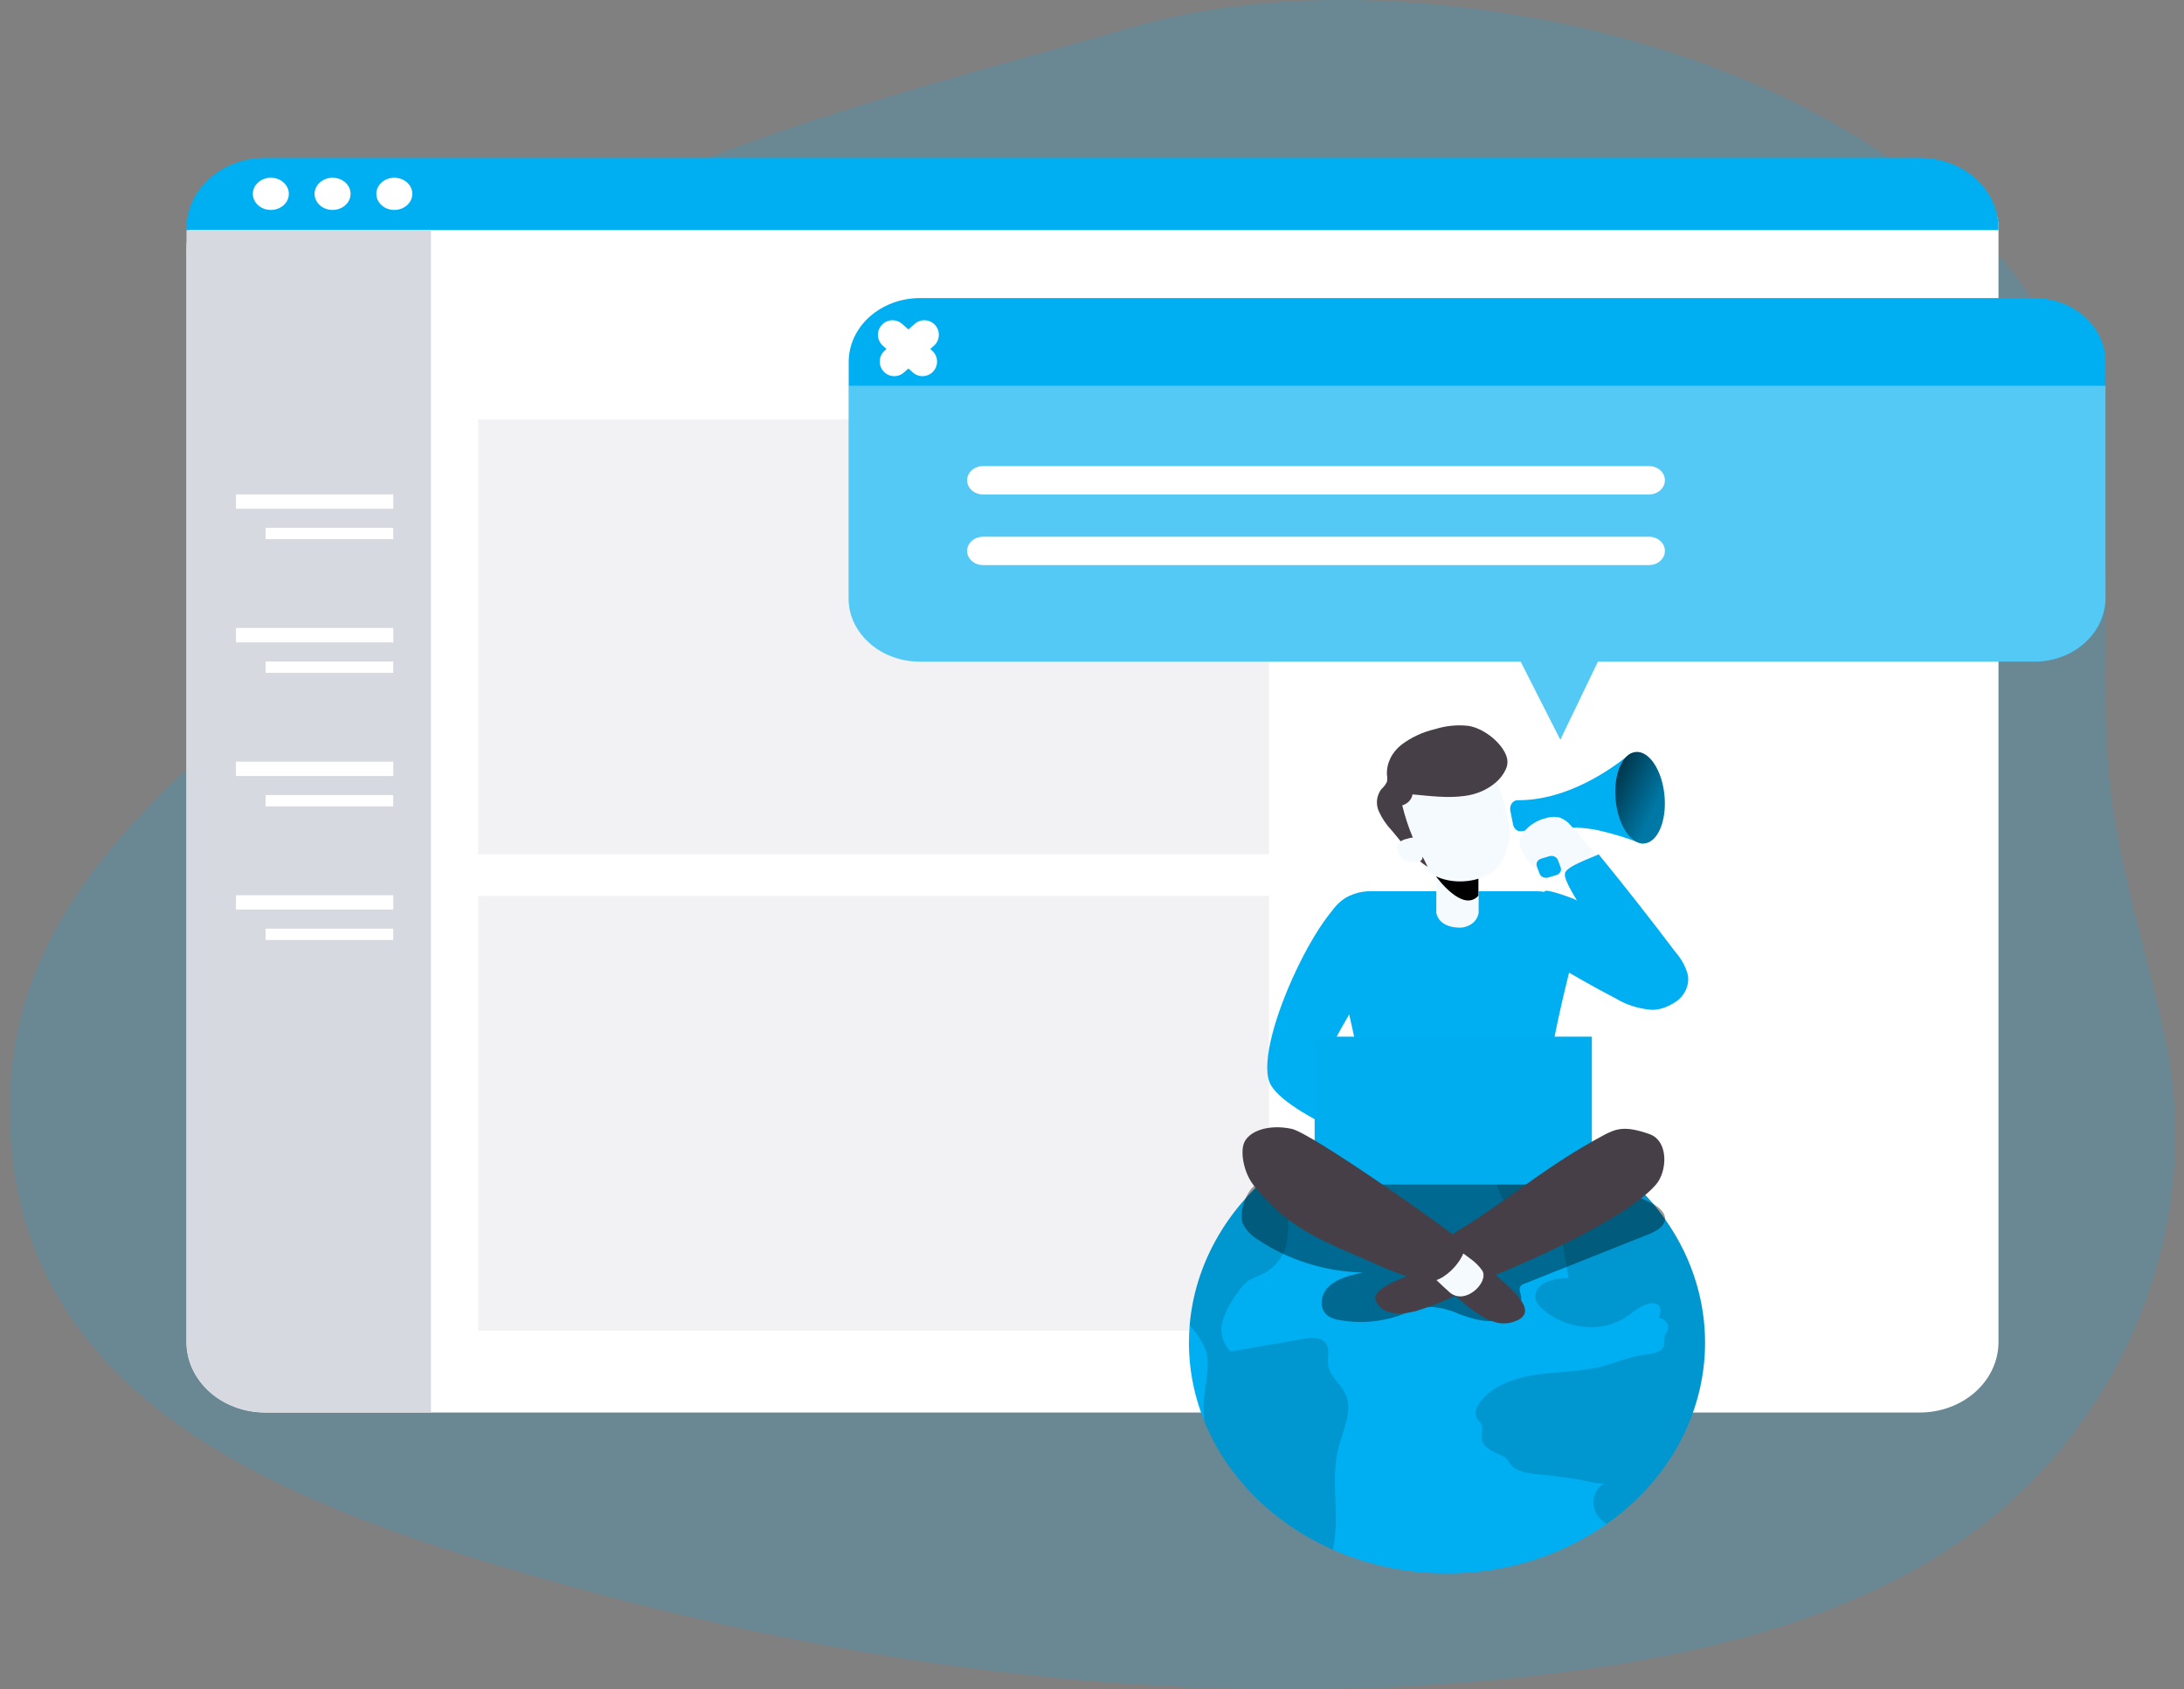
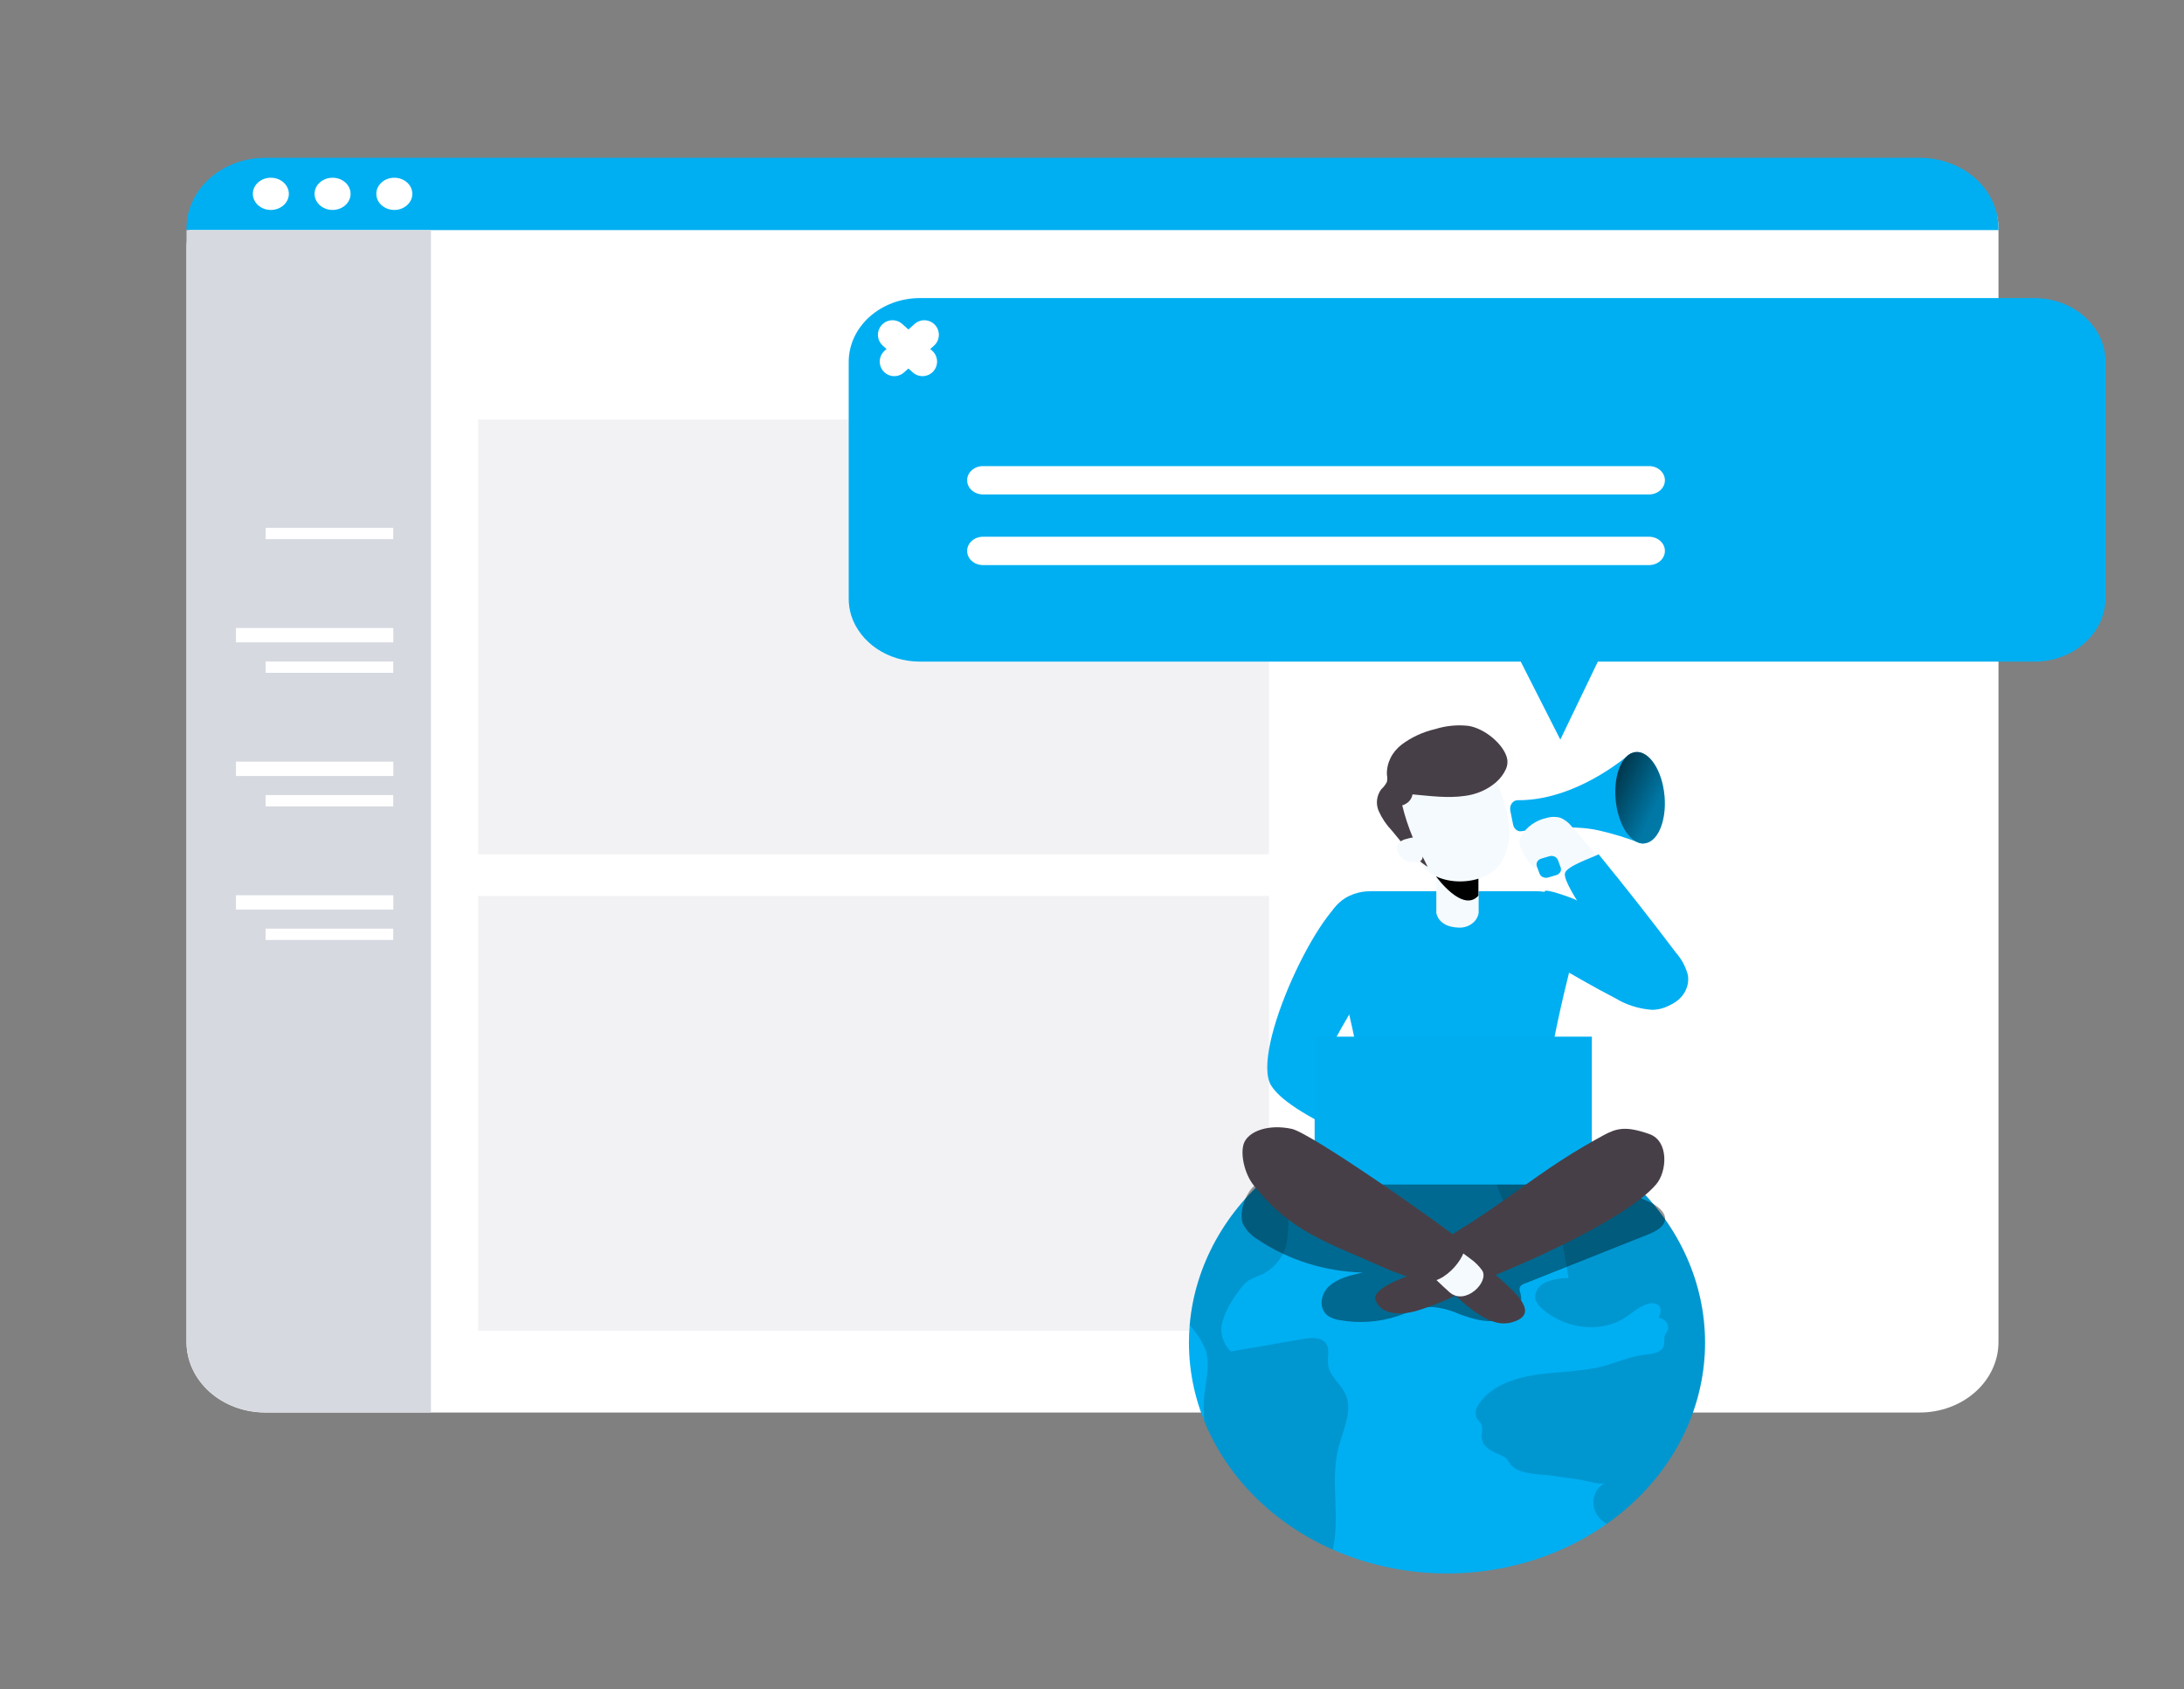
<svg xmlns="http://www.w3.org/2000/svg" width="150" height="116" viewBox="0 0 150 116" fill="none">
  <rect x="0" y="0" width="150" height="116" fill="#808080" stroke="none" />
  <g clip-path="url(#clip0)">
-     <path opacity="0.18" d="M83.056 0.698C81.183 0.999 79.336 1.414 77.527 1.941C65.534 5.44 42.75 10.86 33.861 18.841C23.557 28.116 26.718 40.321 16.37 49.541C7.797 57.169 0.645 64.636 0.667 76.209C0.702 96.603 20.399 103.689 38.816 108.827C60.636 114.906 83.841 117.702 106.595 114.926C116.242 113.749 125.981 111.486 133.852 106.368C145.625 98.721 151.286 84.68 148.839 71.981C147.598 65.538 145.428 59.714 144.836 53.094C144.064 44.466 145.691 35.61 142.858 27.174C137.925 12.479 120.662 3.643 103.771 0.969C96.939 -0.121 89.862 -0.408 83.056 0.698Z" fill="#00AFF2" />
    <path d="M137.259 15.601V92.155C137.259 93.439 136.689 94.67 135.674 95.577C134.659 96.485 133.283 96.995 131.848 96.995H18.22C16.785 96.995 15.409 96.485 14.394 95.577C13.379 94.67 12.809 93.439 12.809 92.155V17.032C12.809 15.749 13.379 14.518 14.394 13.61C15.409 12.703 16.785 12.193 18.22 12.193H133.448C134.459 12.193 135.428 12.552 136.143 13.191C136.857 13.83 137.259 14.697 137.259 15.601Z" fill="white" />
    <path opacity="0.33" d="M87.156 28.802H32.84V58.659H87.156V28.802Z" fill="#D7D9E1" />
    <path opacity="0.33" d="M87.156 61.522H32.84V91.379H87.156V61.522Z" fill="#D7D9E1" />
    <path d="M137.259 15.676V15.801H12.809V15.676C12.809 14.392 13.379 13.161 14.394 12.254C15.409 11.346 16.785 10.836 18.22 10.836H131.848C132.558 10.836 133.262 10.96 133.919 11.204C134.576 11.447 135.173 11.803 135.675 12.252C136.178 12.702 136.576 13.236 136.848 13.823C137.12 14.411 137.259 15.04 137.259 15.676Z" fill="#00AFF2" />
    <path d="M29.599 15.801V96.983H18.22C16.785 96.983 15.409 96.473 14.394 95.566C13.379 94.658 12.809 93.427 12.809 92.143V15.801H29.599Z" fill="#D7D9E1" />
    <path d="M27.008 36.246H18.242V37.022H27.008V36.246Z" fill="white" />
-     <path d="M27.012 33.951H16.207V34.936H27.012V33.951Z" fill="white" />
+     <path d="M27.012 33.951H16.207V34.936V33.951Z" fill="white" />
    <path d="M27.008 45.423H18.242V46.199H27.008V45.423Z" fill="white" />
    <path d="M27.012 43.124H16.207V44.109H27.012V43.124Z" fill="white" />
    <path d="M27.008 54.596H18.242V55.373H27.008V54.596Z" fill="white" />
    <path d="M27.012 52.301H16.207V53.286H27.012V52.301Z" fill="white" />
    <path d="M27.008 63.769H18.242V64.545H27.008V63.769Z" fill="white" />
    <path d="M27.012 61.475H16.207V62.459H27.012V61.475Z" fill="white" />
    <path d="M144.608 24.849V41.058C144.608 42.183 144.124 43.264 143.256 44.079C142.388 44.893 141.203 45.377 139.947 45.431C139.869 45.434 139.792 45.434 139.714 45.431H109.743L107.165 50.788L104.446 45.431H63.166C62.105 45.43 61.074 45.121 60.226 44.551C59.379 43.981 58.761 43.181 58.465 42.27C58.343 41.875 58.284 41.467 58.29 41.058V24.849C58.29 23.69 58.803 22.579 59.717 21.758C60.631 20.937 61.871 20.473 63.166 20.468H139.714C140.357 20.468 140.994 20.581 141.588 20.802C142.182 21.022 142.722 21.345 143.176 21.751C143.631 22.158 143.991 22.641 144.237 23.173C144.482 23.704 144.608 24.274 144.608 24.849Z" fill="#00AFF2" />
-     <path opacity="0.33" d="M144.608 26.488V41.058C144.608 42.183 144.124 43.264 143.256 44.079C142.388 44.893 141.203 45.377 139.947 45.431C139.869 45.434 139.792 45.434 139.714 45.431H109.743L107.165 50.788L104.446 45.431H63.166C62.105 45.43 61.074 45.121 60.226 44.551C59.379 43.981 58.761 43.181 58.465 42.27C58.343 41.875 58.284 41.467 58.29 41.058V26.488H144.608Z" fill="white" />
    <path d="M18.602 14.416C19.285 14.416 19.838 13.921 19.838 13.31C19.838 12.7 19.285 12.205 18.602 12.205C17.919 12.205 17.365 12.7 17.365 13.31C17.365 13.921 17.919 14.416 18.602 14.416Z" fill="white" />
    <path d="M22.842 14.416C23.525 14.416 24.078 13.921 24.078 13.31C24.078 12.7 23.525 12.205 22.842 12.205C22.159 12.205 21.605 12.7 21.605 13.31C21.605 13.921 22.159 14.416 22.842 14.416Z" fill="white" />
    <path d="M27.082 14.416C27.765 14.416 28.319 13.921 28.319 13.31C28.319 12.7 27.765 12.205 27.082 12.205C26.399 12.205 25.846 12.7 25.846 13.31C25.846 13.921 26.399 14.416 27.082 14.416Z" fill="white" />
    <path d="M117.105 92.194C117.105 96.399 115.238 100.431 111.914 103.403C108.59 106.376 104.082 108.046 99.381 108.046C94.681 108.046 90.172 106.376 86.849 103.403C83.525 100.431 81.657 96.399 81.657 92.194C81.657 91.787 81.675 91.383 81.71 90.983C82.063 86.897 84.171 83.092 87.592 80.367C91.013 77.641 95.481 76.206 100.059 76.363C104.638 76.519 108.97 78.256 112.148 81.207C115.326 84.159 117.103 88.097 117.105 92.194Z" fill="#00AFF2" />
    <path opacity="0.14" d="M91.931 99.395C91.344 101.685 92.063 104.129 91.537 106.411C87.442 104.6 84.284 101.449 82.719 97.611C82.634 96.827 82.656 96.037 82.784 95.258C82.903 94.414 83.078 93.54 82.811 92.724C82.556 92.096 82.184 91.511 81.71 90.995C81.907 88.677 82.672 86.426 83.951 84.403C85.231 82.38 86.993 80.633 89.112 79.288C89.134 79.394 89.134 79.503 89.112 79.609L88.371 82.629C88.52 83.524 88.52 84.433 88.371 85.328C88.29 85.774 88.1 86.199 87.816 86.573C87.532 86.947 87.16 87.26 86.726 87.492C86.399 87.613 86.081 87.753 85.775 87.912C85.48 88.13 85.235 88.396 85.051 88.696C84.562 89.308 84.197 89.991 83.973 90.716C83.864 91.079 83.859 91.46 83.957 91.825C84.055 92.19 84.253 92.527 84.534 92.806L89.476 91.948C89.993 91.857 90.62 91.795 90.975 92.144C91.414 92.559 91.133 93.222 91.225 93.783C91.344 94.497 92.054 95.01 92.383 95.673C92.953 96.822 92.256 98.144 91.931 99.395Z" fill="#020202" />
    <path opacity="0.4" d="M85.371 84.053C85.6 84.497 85.965 84.873 86.424 85.139C88.496 86.53 90.999 87.313 93.589 87.382C92.751 87.567 91.866 87.775 91.269 88.335C90.673 88.896 90.546 89.904 91.239 90.379C91.482 90.525 91.76 90.62 92.05 90.657C93.37 90.889 94.735 90.79 95.996 90.371C96.759 90.116 97.509 89.74 98.325 89.747C98.978 89.796 99.614 89.958 100.197 90.226C101.074 90.547 101.99 90.838 102.902 90.673C103.815 90.508 104.656 89.724 104.45 88.908C104.402 88.716 104.31 88.516 104.415 88.339C104.504 88.234 104.629 88.156 104.77 88.12L113.159 84.782C113.69 84.567 114.299 84.265 114.356 83.747C114.413 83.229 113.825 82.786 113.282 82.535C110.392 81.186 107.02 81.013 103.762 80.872L97.978 80.617C95.181 80.496 92.357 80.374 89.564 80.668C88.594 80.77 86.884 80.782 86.143 81.429C85.499 81.978 85.073 83.343 85.371 84.053Z" fill="#020202" />
    <path opacity="0.14" d="M117.105 92.195C117.108 94.592 116.502 96.959 115.332 99.116C114.162 101.273 112.459 103.164 110.353 104.646C110.109 104.502 109.9 104.315 109.739 104.097C109.208 103.38 109.383 102.246 110.239 101.842C109.94 101.983 108.77 101.638 108.419 101.591L106.595 101.336C105.718 101.215 104.2 101.266 103.687 100.481C103.628 100.372 103.559 100.267 103.481 100.168C103.372 100.07 103.245 99.992 103.104 99.936C102.556 99.697 101.911 99.426 101.789 98.893C101.697 98.501 101.916 98.054 101.692 97.716C101.622 97.607 101.512 97.52 101.442 97.415C101.365 97.254 101.336 97.078 101.357 96.904C101.379 96.73 101.45 96.564 101.565 96.422C102.332 95.218 103.929 94.638 105.455 94.406C106.98 94.175 108.563 94.207 110.054 93.822C110.993 93.579 111.883 93.171 112.852 93.038C113.387 92.971 114.053 92.924 114.251 92.473C114.36 92.218 114.251 91.924 114.365 91.665C114.409 91.555 114.492 91.461 114.536 91.351C114.57 91.259 114.58 91.161 114.566 91.065C114.553 90.969 114.515 90.876 114.456 90.795C114.397 90.713 114.319 90.644 114.226 90.593C114.134 90.543 114.03 90.511 113.922 90.5C114.045 90.202 114.15 89.822 113.887 89.61C113.795 89.55 113.689 89.511 113.577 89.495C113.465 89.479 113.35 89.488 113.242 89.52C112.606 89.665 112.146 90.143 111.611 90.481C109.857 91.606 107.419 91.206 105.937 89.885C105.697 89.696 105.526 89.447 105.446 89.171C105.424 88.935 105.484 88.699 105.618 88.495C105.752 88.292 105.954 88.13 106.196 88.034C106.68 87.847 107.203 87.754 107.73 87.763L107.138 84.312C104.192 85.018 102.995 82.508 102.574 80.421C102.153 78.335 103.81 77.59 105.946 77.452C109.242 78.628 112.068 80.662 114.057 83.29C116.047 85.919 117.109 89.02 117.105 92.195Z" fill="#020202" />
    <path d="M106.612 56.65L106.201 56.679C105.945 56.697 105.754 56.897 105.774 57.126L105.989 59.558C106.009 59.786 106.233 59.957 106.489 59.939L106.9 59.91C107.156 59.892 107.347 59.692 107.327 59.463L107.112 57.031C107.092 56.802 106.868 56.632 106.612 56.65Z" fill="#00AFF2" />
    <path d="M103.731 55.678L103.92 56.616C103.981 56.918 104.227 57.118 104.49 57.078C105.507 56.922 107.998 56.612 109.791 57.02C110.766 57.241 111.719 57.532 112.641 57.89C113.005 58.035 113.369 57.671 113.308 57.224L112.663 52.235C112.602 51.796 112.172 51.576 111.861 51.843C110.576 52.886 107.599 54.961 104.262 54.949C103.893 54.937 103.657 55.298 103.731 55.678Z" fill="#00AFF2" />
    <path d="M112.919 57.917C113.846 57.852 114.473 56.393 114.32 54.659C114.167 52.925 113.291 51.573 112.364 51.638C111.437 51.704 110.809 53.163 110.963 54.897C111.116 56.63 111.992 57.983 112.919 57.917Z" fill="#00AFF2" />
    <path d="M112.919 57.917C113.846 57.852 114.473 56.393 114.32 54.659C114.167 52.925 113.291 51.573 112.364 51.638C111.437 51.704 110.809 53.163 110.963 54.897C111.116 56.63 111.992 57.983 112.919 57.917Z" fill="url(#paint0_linear)" />
    <path d="M92.848 61.502C90.778 61.765 85.832 72.162 87.305 74.542C88.779 76.923 96.913 79.7 96.913 79.7L96.474 75.601C96.474 75.601 90.91 73.483 91.353 72.162C91.795 70.84 94.996 65.906 94.996 65.906L92.848 61.502Z" fill="#00AFF2" />
    <path d="M106.086 61.22C106.086 60.961 108.011 61.687 108.099 61.73C109.204 62.276 110.252 62.91 111.23 63.624C112.107 64.251 113.023 64.863 113.861 65.558C114.619 66.201 115.645 66.993 115.461 68.036C115.316 68.82 114.365 69.338 113.47 69.342C112.573 69.281 111.71 69.01 110.966 68.558C109.405 67.754 107.928 66.887 106.41 66.005L106.086 61.22Z" fill="#00AFF2" />
    <path d="M94.124 61.2H105.49C105.887 61.193 106.283 61.257 106.652 61.389C107.022 61.521 107.357 61.719 107.64 61.969C107.922 62.22 108.145 62.519 108.295 62.848C108.446 63.178 108.521 63.531 108.515 63.887C108.515 63.887 106.349 71.801 106.323 74.456C106.323 75.911 106.836 80.257 106.836 80.257H92.804C92.804 80.257 93.453 75.715 93.44 74.189C93.413 71.601 91.12 63.887 91.12 63.887C91.115 63.533 91.189 63.181 91.338 62.853C91.487 62.525 91.708 62.227 91.988 61.977C92.268 61.726 92.601 61.528 92.968 61.395C93.335 61.262 93.728 61.196 94.124 61.2Z" fill="#00AFF2" />
    <path d="M107.91 56.71C107.717 56.468 107.457 56.275 107.156 56.149C106.87 56.073 106.565 56.073 106.279 56.149C105.891 56.23 105.527 56.387 105.214 56.608C104.901 56.829 104.647 57.108 104.468 57.427C104.392 57.558 104.352 57.703 104.35 57.851C104.364 57.998 104.407 58.141 104.477 58.275C104.749 58.89 105.108 59.58 105.823 59.761C106.201 59.803 106.582 59.828 106.963 59.835C107.213 59.871 107.45 59.957 107.7 59.996C108.331 60.098 109.598 59.714 109.647 59.004C109.669 58.655 109.169 58.188 108.958 57.918C108.616 57.498 108.278 57.098 107.91 56.71Z" fill="#F5FAFE" />
    <path d="M101.556 62.687C101.509 62.984 101.337 63.254 101.074 63.442C100.812 63.629 100.479 63.72 100.144 63.695C98.75 63.636 98.649 62.687 98.649 62.687V57.737H101.556V62.687Z" fill="#F5FAFE" />
    <path d="M98.632 60.184C98.632 60.184 100.451 62.722 101.539 61.502V59.518L98.632 60.184Z" fill="url(#paint1_linear)" />
    <path d="M97.426 58.922C98.154 60.941 101.771 61 102.986 59.396C103.635 58.421 103.839 57.259 103.556 56.153C103.363 55.064 102.991 54.007 102.451 53.016C102.078 52.392 101.701 51.839 100.855 51.745C99.889 51.689 98.925 51.882 98.079 52.302C97.277 52.688 96.649 53.311 96.303 54.065C95.956 54.818 95.911 55.656 96.176 56.435C96.321 56.825 96.505 57.203 96.724 57.565C96.997 58 97.231 58.454 97.426 58.922Z" fill="#F5FAFE" />
    <path d="M109.331 71.185H90.291V81.339H109.331V71.185Z" fill="#00AFF2" />
    <g opacity="0.1">
      <path opacity="0.1" d="M109.331 71.185H90.291V81.339H109.331V71.185Z" fill="#020202" />
    </g>
    <path d="M98.535 86.755C98.138 87.035 97.694 87.257 97.22 87.414C96.198 87.806 94.181 88.512 94.483 89.296C94.891 90.355 96.312 90.277 97.255 90.026C98.727 89.574 100.128 88.956 101.425 88.186L98.535 86.755Z" fill="#473F47" />
    <path d="M100.978 83.994C104.433 81.739 106.239 80.072 110.12 77.962C111.045 77.46 111.677 77.311 113.277 77.872C114.641 78.351 114.496 80.449 113.751 81.323C111.519 83.947 102.916 87.571 101.175 88.12C100.429 88.355 97.776 86.359 98.851 85.406C99.525 84.894 100.235 84.423 100.978 83.994Z" fill="#473F47" />
    <path d="M99.381 88.339C99.918 88.957 100.53 89.518 101.206 90.014C102.376 90.826 103.188 91.093 104.139 90.696C105.516 90.124 104.249 88.912 103.179 87.951C102.362 87.188 101.448 86.514 100.456 85.943L99.381 88.339Z" fill="#473F47" />
    <path d="M99.557 85.374L101.035 86.469C101.339 86.689 101.6 86.955 101.806 87.253C102.284 88.037 100.627 89.689 99.548 88.728C98.469 87.767 97.505 86.739 97.505 86.739L99.557 85.374Z" fill="#F5FAFE" />
    <path d="M95.163 87.096C91.146 85.288 88.682 84.637 86.099 81.386C85.442 80.554 85.178 79.186 85.433 78.507C85.749 77.676 87.108 77.174 88.713 77.515C90.055 77.805 99.079 84.127 100.491 85.319C101.096 85.833 99.245 88.402 97.728 87.959C96.846 87.741 95.987 87.452 95.163 87.096Z" fill="#473F47" />
    <path d="M103.424 52.823C103.269 53.159 103.039 53.463 102.749 53.717C102.159 54.227 101.404 54.555 100.592 54.655C99.408 54.823 98.206 54.655 97.013 54.549C96.987 54.721 96.906 54.883 96.781 55.016C96.657 55.149 96.492 55.248 96.308 55.302C96.488 56.047 96.728 56.78 97.027 57.494C97.32 58.192 97.741 58.843 98.057 59.526C97.075 58.918 96.303 57.882 95.602 57.043C95.221 56.644 94.916 56.192 94.698 55.706C94.59 55.462 94.547 55.198 94.576 54.937C94.604 54.676 94.702 54.424 94.861 54.204C95.024 54.056 95.158 53.883 95.255 53.694C95.288 53.529 95.288 53.36 95.255 53.196C95.24 52.804 95.324 52.415 95.5 52.056C95.676 51.698 95.94 51.38 96.272 51.125C96.945 50.621 97.734 50.258 98.583 50.062C99.31 49.834 100.086 49.758 100.85 49.843C101.955 50.011 103.28 51.101 103.512 52.086C103.562 52.334 103.531 52.59 103.424 52.823Z" fill="#473F47" />
    <path d="M96.645 57.596C96.517 57.616 96.396 57.659 96.287 57.721C96.177 57.784 96.083 57.865 96.009 57.961C95.969 58.035 95.945 58.116 95.94 58.199C95.934 58.282 95.948 58.365 95.979 58.443C96.041 58.6 96.135 58.747 96.255 58.874C96.316 58.952 96.391 59.02 96.479 59.075C96.626 59.148 96.792 59.186 96.961 59.184C97.093 59.184 97.224 59.184 97.356 59.184C97.423 59.181 97.489 59.165 97.549 59.137C97.61 59.096 97.656 59.038 97.68 58.972C97.77 58.727 97.77 58.462 97.68 58.216C97.619 57.984 97.494 57.769 97.316 57.592C97.145 57.447 96.878 57.529 96.645 57.596Z" fill="#F5FAFE" />
    <path d="M111.313 67.404C111.566 67.943 111.953 68.423 112.444 68.808C112.792 69.04 113.208 69.175 113.641 69.195C114.074 69.216 114.504 69.121 114.876 68.923C115.249 68.725 115.547 68.432 115.734 68.082C115.921 67.733 115.988 67.341 115.926 66.957C115.781 66.392 115.498 65.863 115.097 65.408C113.378 63.133 111.611 60.885 109.796 58.663C109.313 58.91 107.603 59.471 107.485 59.961C107.366 60.451 108.397 61.922 108.651 62.424C109.09 63.271 109.528 64.118 109.967 64.957C110.405 65.796 111.032 66.573 111.313 67.404Z" fill="#00AFF2" />
    <path d="M106.409 58.795L105.851 58.961C105.606 59.034 105.473 59.272 105.554 59.492L105.74 59.991C105.822 60.211 106.087 60.33 106.333 60.256L106.891 60.09C107.137 60.017 107.27 59.78 107.188 59.56L107.002 59.061C106.92 58.841 106.655 58.722 106.409 58.795Z" fill="#00AFF2" />
    <path d="M61.298 22.99L63.359 24.829" stroke="white" stroke-width="2" stroke-miterlimit="10" stroke-linecap="round" />
    <path d="M63.482 22.99L61.421 24.829" stroke="white" stroke-width="2" stroke-miterlimit="10" stroke-linecap="round" />
    <path d="M113.26 32.006H67.511C66.911 32.006 66.424 32.442 66.424 32.979C66.424 33.516 66.911 33.951 67.511 33.951H113.26C113.86 33.951 114.347 33.516 114.347 32.979C114.347 32.442 113.86 32.006 113.26 32.006Z" fill="white" />
    <path d="M113.26 36.857H67.511C66.911 36.857 66.424 37.293 66.424 37.83C66.424 38.367 66.911 38.803 67.511 38.803H113.26C113.86 38.803 114.347 38.367 114.347 37.83C114.347 37.293 113.86 36.857 113.26 36.857Z" fill="white" />
  </g>
  <defs>
    <linearGradient id="paint0_linear" x1="108.599" y1="53.235" x2="132.281" y2="64.51" gradientUnits="userSpaceOnUse">
      <stop offset="0.01" />
      <stop offset="0.08" stop-opacity="0.69" />
      <stop offset="0.21" stop-opacity="0.32" />
      <stop offset="1" stop-opacity="0" />
    </linearGradient>
    <linearGradient id="paint1_linear" x1="859.765" y1="435.116" x2="852.792" y2="509.14" gradientUnits="userSpaceOnUse">
      <stop offset="0.01" />
      <stop offset="0.08" stop-opacity="0.69" />
      <stop offset="0.21" stop-opacity="0.32" />
      <stop offset="1" stop-opacity="0" />
    </linearGradient>
    <clipPath id="clip0">
      <rect width="148.733" height="116" fill="white" transform="translate(0.667)" />
    </clipPath>
  </defs>
</svg>